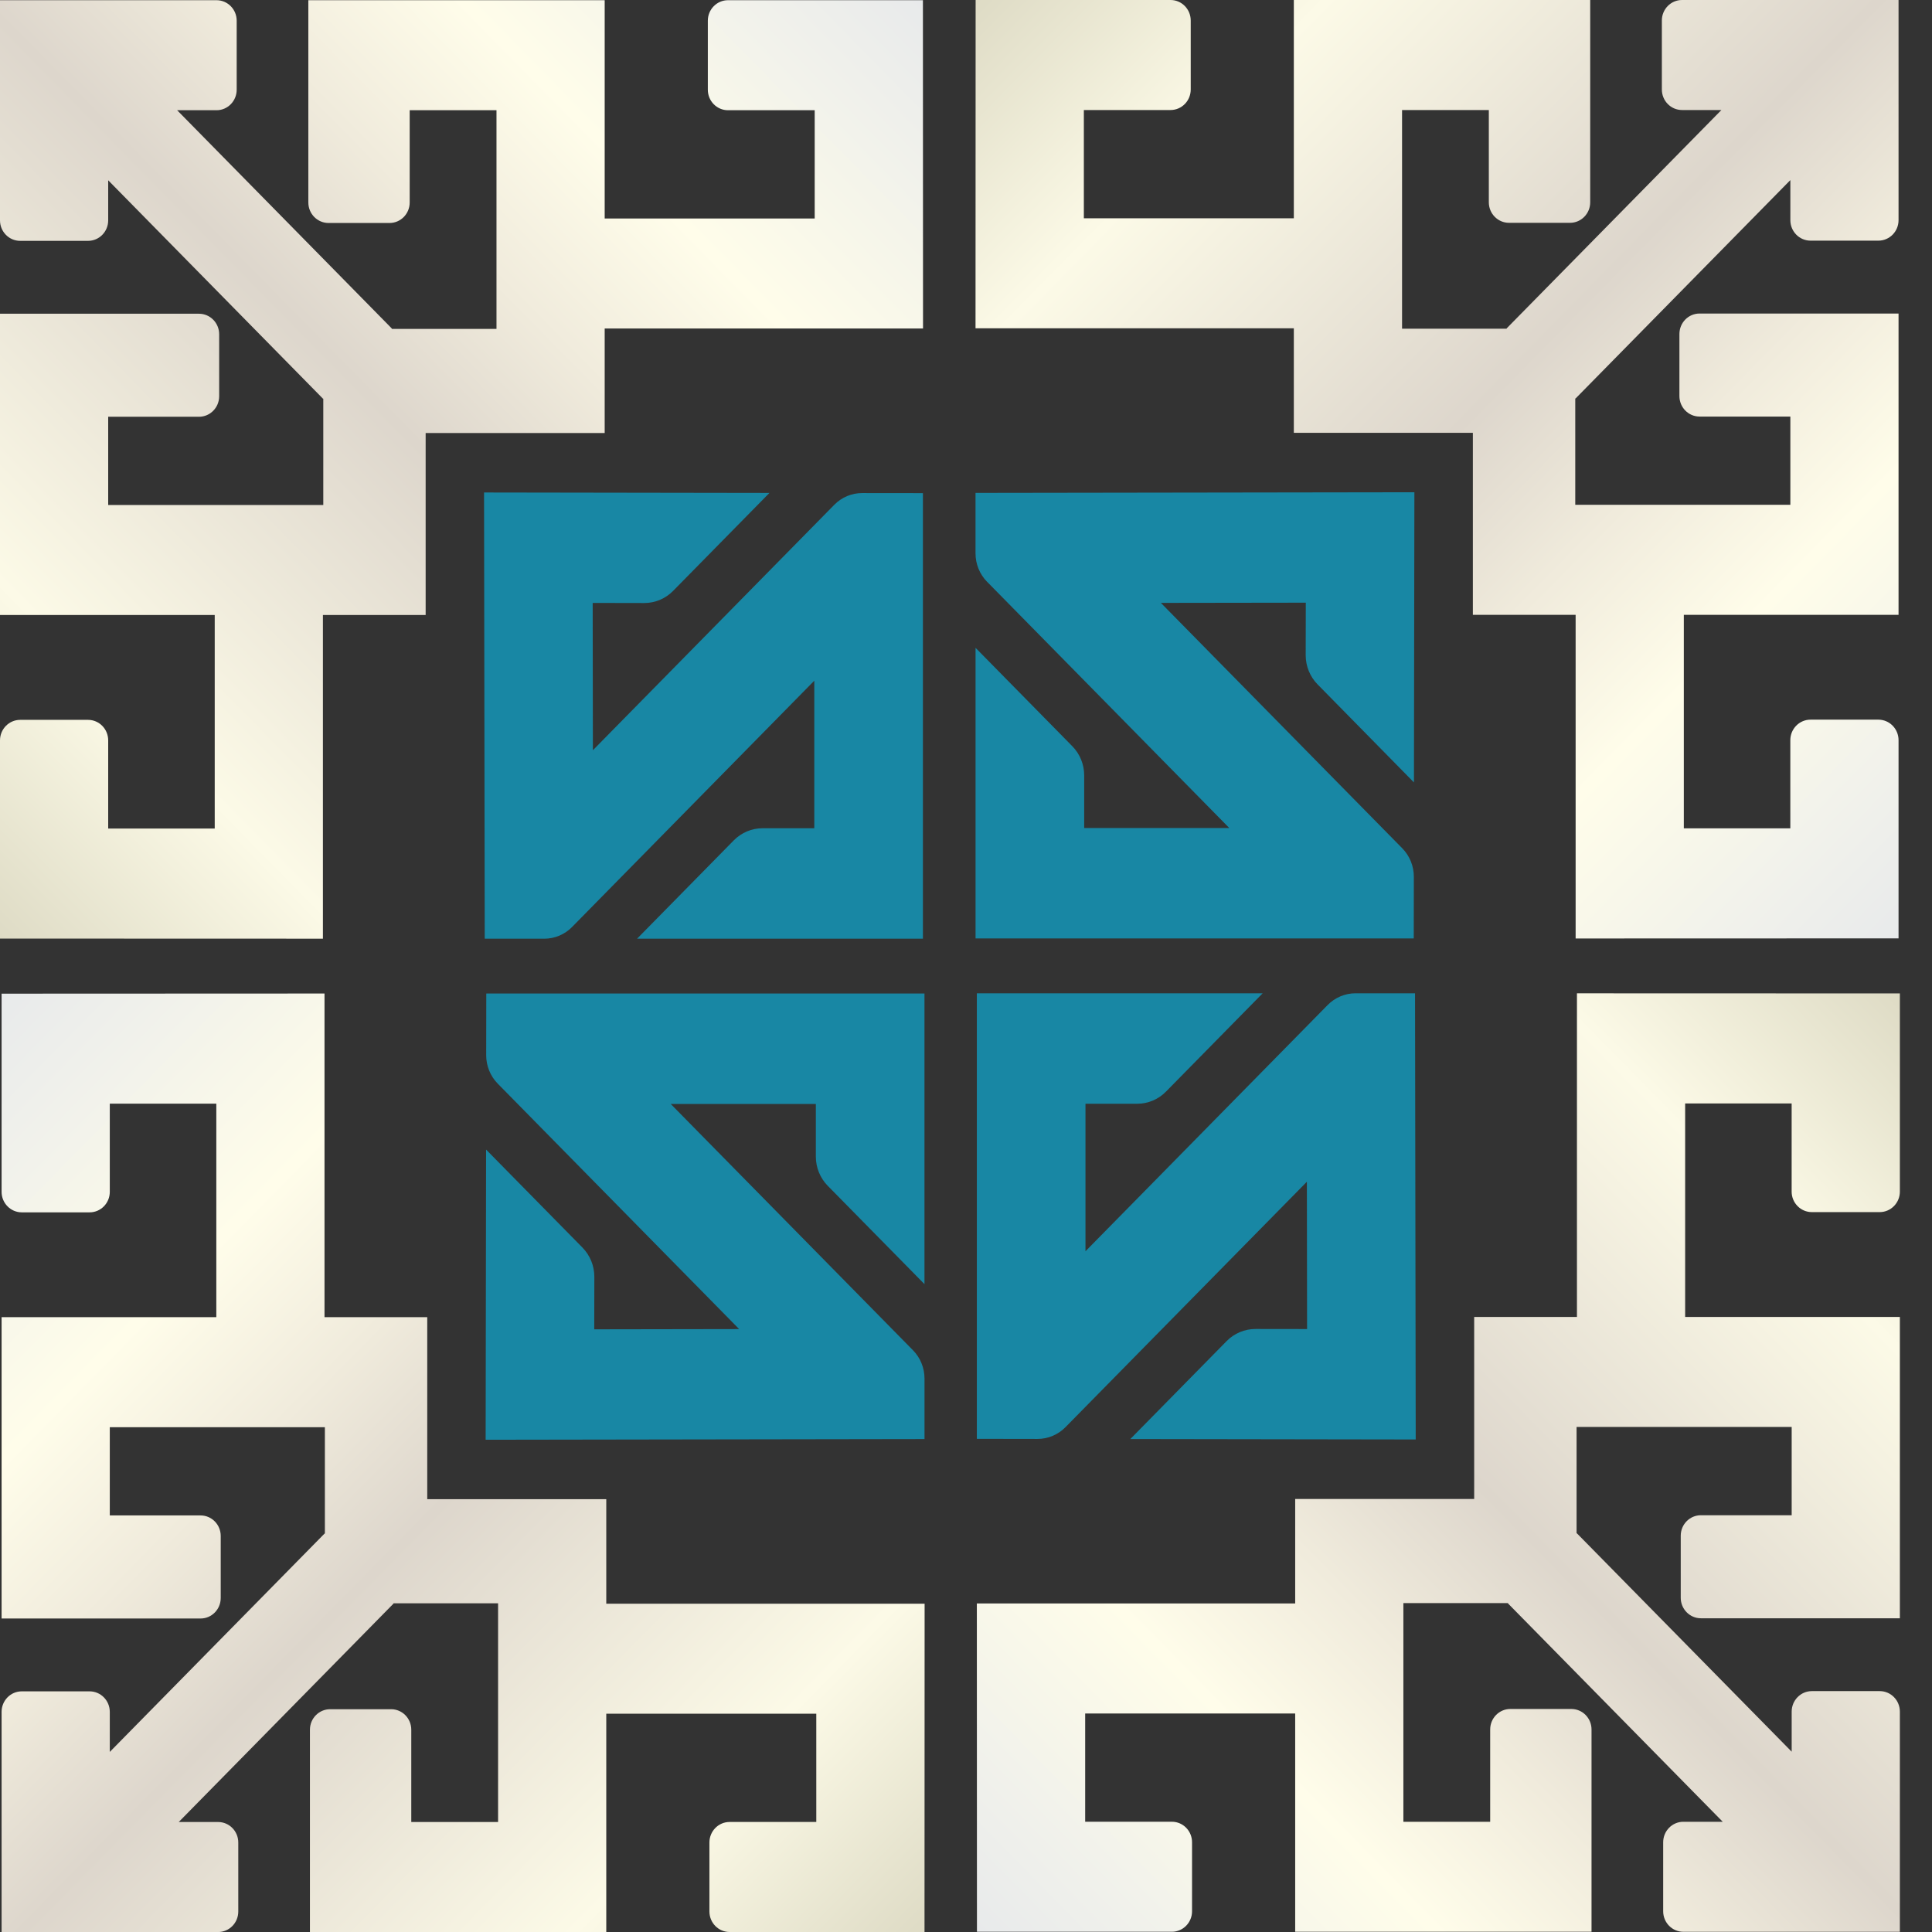
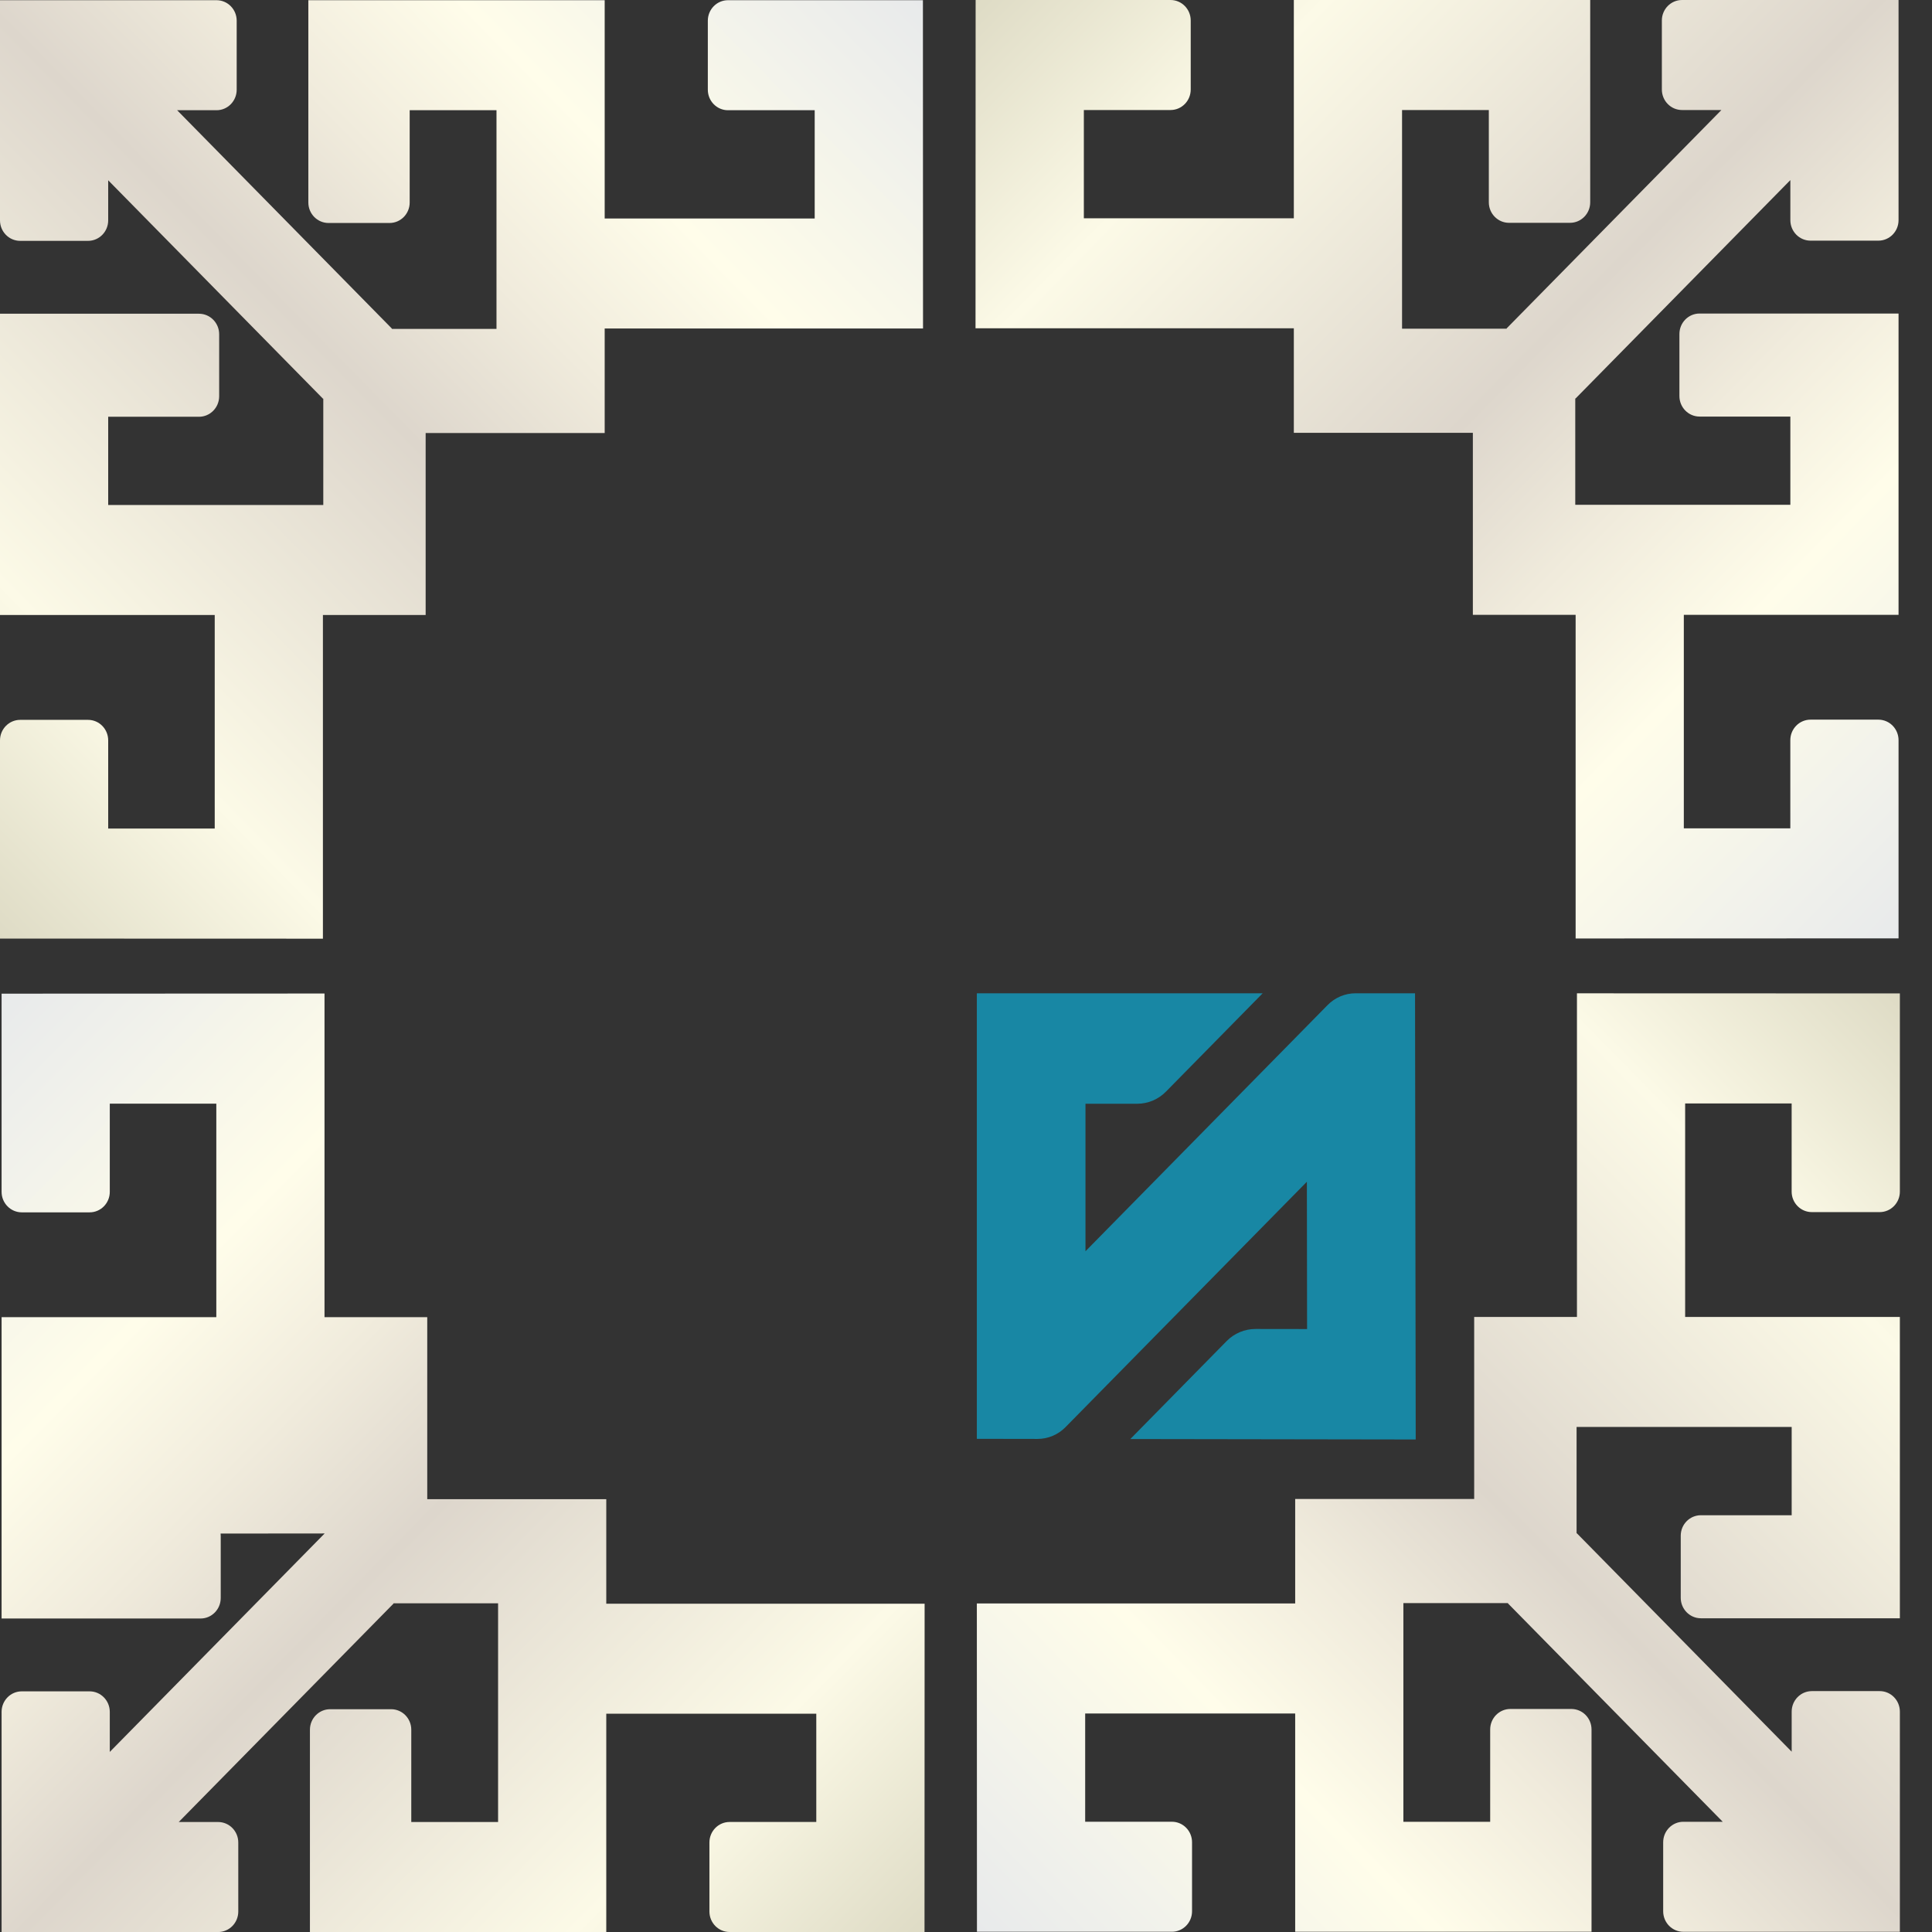
<svg xmlns="http://www.w3.org/2000/svg" width="57" height="57" viewBox="0 0 57 57" fill="none">
  <rect x="0" y="0" width="57" height="57" fill="#333333" stroke="none" />
  <path d="M9.527 27.694V18.145H9.538H12.558V12.775H17.84V9.704V9.692H27.232L27.229 0.006H21.478C21.149 0.006 20.883 0.277 20.883 0.612V2.646C20.883 2.981 21.149 3.252 21.478 3.252H24.036V6.447H17.84V0.006H9.097V5.974C9.097 6.308 9.364 6.579 9.693 6.579H11.492C11.821 6.579 12.087 6.308 12.087 5.974V3.251H14.648V9.703H11.558L11.565 9.697L5.226 3.252H6.388C6.717 3.252 6.983 2.981 6.983 2.646V0.611C6.983 0.277 6.717 0.006 6.388 0.006H0V6.501C0 6.835 0.266 7.106 0.595 7.106H2.597C2.926 7.106 3.192 6.835 3.192 6.501V5.319L9.531 11.765L9.538 11.758V14.899H3.192V12.296H5.87C6.199 12.296 6.466 12.025 6.466 11.691V9.861C6.466 9.527 6.199 9.256 5.87 9.256H0V18.145H6.335V24.445H3.192V21.844C3.192 21.509 2.926 21.238 2.597 21.238H0.596C0.267 21.238 0 21.509 0 21.844V27.691L9.527 27.694V27.694Z" fill="url(#paint0_linear_4328_1254)" />
-   <path d="M16.88 27.347L24.024 20.083V24.436H22.497C22.18 24.436 21.875 24.564 21.65 24.792L18.796 27.694H27.229V14.549L25.439 14.547C25.129 14.546 24.832 14.671 24.614 14.893L17.492 22.134L17.486 17.788L19.009 17.791C19.328 17.791 19.633 17.663 19.858 17.434L22.701 14.543L14.281 14.53L14.301 27.695H16.056C16.365 27.695 16.662 27.57 16.88 27.348V27.347Z" fill="#1887A4" />
  <path d="M46.525 29.306V38.854H46.514H43.493V44.225H38.212V47.296V47.307H28.82L28.823 56.993H34.574C34.903 56.993 35.169 56.722 35.169 56.388V54.353C35.169 54.018 34.903 53.747 34.574 53.747H32.016V50.553H38.212V56.993H46.955V51.025C46.955 50.691 46.688 50.42 46.359 50.42H44.56C44.231 50.42 43.965 50.691 43.965 51.025V53.748H41.404V47.296H44.494L44.487 47.303L50.826 53.748H49.664C49.335 53.748 49.069 54.019 49.069 54.353V56.388C49.069 56.723 49.335 56.994 49.664 56.994H56.052V50.499C56.052 50.164 55.786 49.893 55.457 49.893H53.456C53.127 49.893 52.86 50.164 52.86 50.499V51.68L46.521 45.235L46.514 45.241V42.1H52.86V44.704H50.182C49.853 44.704 49.587 44.974 49.587 45.309V47.138C49.587 47.473 49.853 47.744 50.182 47.744H56.052V38.854H49.717V32.555H52.859V35.156C52.859 35.49 53.126 35.761 53.455 35.761H55.456C55.785 35.761 56.052 35.49 56.052 35.156V29.309L46.525 29.306H46.525Z" fill="url(#paint1_linear_4328_1254)" />
  <path d="M39.169 29.652L32.025 36.916V32.564H33.552C33.87 32.564 34.174 32.436 34.399 32.207L37.253 29.305H28.82V42.45L30.61 42.453C30.92 42.453 31.217 42.328 31.435 42.106L38.557 34.865L38.563 39.211L37.04 39.209C36.722 39.209 36.416 39.337 36.191 39.565L33.348 42.456L41.768 42.469L41.748 29.305H39.993C39.684 29.305 39.388 29.43 39.169 29.652V29.652Z" fill="#1887A4" />
  <path d="M28.781 9.686H38.172V9.698V12.769H43.454V18.139H46.475H46.486V27.688L56.013 27.685V21.838C56.013 21.503 55.746 21.232 55.417 21.232H53.416C53.087 21.232 52.82 21.503 52.82 21.838V24.439H49.678V18.139H56.013V9.25H50.143C49.814 9.25 49.548 9.52 49.548 9.855V11.684C49.548 12.019 49.814 12.29 50.143 12.29H52.821V14.893H46.475V11.752L46.482 11.759L52.821 5.313V6.495C52.821 6.829 53.087 7.1 53.416 7.1H55.418C55.747 7.1 56.013 6.829 56.013 6.495V0H49.625C49.296 0 49.03 0.271 49.03 0.605V2.64C49.03 2.975 49.296 3.246 49.625 3.246H50.787L44.448 9.691L44.455 9.698H41.365V3.246H43.925V5.968C43.925 6.303 44.192 6.574 44.521 6.574H46.32C46.649 6.574 46.916 6.303 46.916 5.968V0H38.172V6.44H31.977V3.246H34.535C34.864 3.246 35.13 2.975 35.13 2.64V0.606C35.13 0.271 34.864 0 34.535 0H28.784L28.781 9.687V9.686Z" fill="url(#paint2_linear_4328_1254)" />
-   <path d="M29.123 17.165L36.268 24.429H31.987V22.876C31.987 22.553 31.861 22.243 31.636 22.015L28.782 19.113V27.687H41.71L41.713 25.867C41.713 25.552 41.59 25.25 41.372 25.028L34.25 17.787L38.525 17.781L38.522 19.33C38.522 19.653 38.648 19.964 38.873 20.192L41.716 23.084L41.729 14.523L28.781 14.542V16.327C28.781 16.642 28.904 16.942 29.122 17.165H29.123Z" fill="#1887A4" />
-   <path d="M27.279 47.314H17.887V47.302V44.231H12.605V38.861H9.585H9.574V29.312L0.047 29.316V35.163C0.047 35.497 0.314 35.768 0.643 35.768H2.644C2.973 35.768 3.239 35.497 3.239 35.163V32.562H6.382V38.861H0.047V47.751H5.917C6.246 47.751 6.512 47.48 6.512 47.145V45.316C6.512 44.981 6.246 44.71 5.917 44.71H3.239V42.107H9.585V45.248L9.578 45.242L3.239 51.687V50.506C3.239 50.171 2.972 49.9 2.643 49.9H0.642C0.313 49.9 0.047 50.171 0.047 50.506V57.001H6.435C6.764 57.001 7.03 56.73 7.03 56.395V54.36C7.03 54.026 6.764 53.755 6.435 53.755H5.273L11.612 47.309L11.605 47.303H14.695V53.755H12.134V51.032C12.134 50.698 11.868 50.427 11.539 50.427H9.74C9.411 50.427 9.144 50.698 9.144 51.032V57H17.887V50.559H24.083V53.754H21.525C21.196 53.754 20.93 54.025 20.93 54.36V56.394C20.93 56.729 21.196 57 21.525 57H27.276L27.279 47.313L27.279 47.314Z" fill="url(#paint3_linear_4328_1254)" />
-   <path d="M26.934 39.835L19.789 32.571H24.07V34.124C24.07 34.446 24.196 34.756 24.421 34.985L27.275 37.886V29.312H14.347L14.344 31.133C14.344 31.447 14.467 31.749 14.685 31.971L21.807 39.212L17.532 39.219L17.535 37.67C17.535 37.346 17.409 37.036 17.184 36.807L14.341 33.916L14.328 42.477L27.276 42.457V40.672C27.276 40.358 27.153 40.057 26.935 39.835H26.934Z" fill="#1887A4" />
+   <path d="M27.279 47.314H17.887V47.302V44.231H12.605V38.861H9.585H9.574V29.312L0.047 29.316V35.163C0.047 35.497 0.314 35.768 0.643 35.768H2.644C2.973 35.768 3.239 35.497 3.239 35.163V32.562H6.382V38.861H0.047V47.751H5.917C6.246 47.751 6.512 47.48 6.512 47.145V45.316C6.512 44.981 6.246 44.71 5.917 44.71H3.239V42.107V45.248L9.578 45.242L3.239 51.687V50.506C3.239 50.171 2.972 49.9 2.643 49.9H0.642C0.313 49.9 0.047 50.171 0.047 50.506V57.001H6.435C6.764 57.001 7.03 56.73 7.03 56.395V54.36C7.03 54.026 6.764 53.755 6.435 53.755H5.273L11.612 47.309L11.605 47.303H14.695V53.755H12.134V51.032C12.134 50.698 11.868 50.427 11.539 50.427H9.74C9.411 50.427 9.144 50.698 9.144 51.032V57H17.887V50.559H24.083V53.754H21.525C21.196 53.754 20.93 54.025 20.93 54.36V56.394C20.93 56.729 21.196 57 21.525 57H27.276L27.279 47.313L27.279 47.314Z" fill="url(#paint3_linear_4328_1254)" />
  <defs>
    <linearGradient id="paint0_linear_4328_1254" x1="22.804" y1="-4.495" x2="-4.877" y2="22.731" gradientUnits="userSpaceOnUse">
      <stop stop-color="#E8EAEB" />
      <stop offset="0.25" stop-color="#FFFDEA" />
      <stop offset="0.38" stop-color="#F0EBDC" />
      <stop offset="0.51" stop-color="#DDD6CC" />
      <stop offset="0.81" stop-color="#FCFAE7" />
      <stop offset="1" stop-color="#DEDBC5" />
    </linearGradient>
    <linearGradient id="paint1_linear_4328_1254" x1="33.249" y1="61.493" x2="60.93" y2="34.268" gradientUnits="userSpaceOnUse">
      <stop stop-color="#E8EAEB" />
      <stop offset="0.25" stop-color="#FFFDEA" />
      <stop offset="0.38" stop-color="#F0EBDC" />
      <stop offset="0.51" stop-color="#DDD6CC" />
      <stop offset="0.81" stop-color="#FCFAE7" />
      <stop offset="1" stop-color="#DEDBC5" />
    </linearGradient>
    <linearGradient id="paint2_linear_4328_1254" x1="60.439" y1="23.185" x2="32.758" y2="-4.041" gradientUnits="userSpaceOnUse">
      <stop stop-color="#E8EAEB" />
      <stop offset="0.25" stop-color="#FFFDEA" />
      <stop offset="0.38" stop-color="#F0EBDC" />
      <stop offset="0.51" stop-color="#DDD6CC" />
      <stop offset="0.81" stop-color="#FCFAE7" />
      <stop offset="1" stop-color="#DEDBC5" />
    </linearGradient>
    <linearGradient id="paint3_linear_4328_1254" x1="-4.378" y1="33.814" x2="23.303" y2="61.04" gradientUnits="userSpaceOnUse">
      <stop stop-color="#E8EAEB" />
      <stop offset="0.25" stop-color="#FFFDEA" />
      <stop offset="0.38" stop-color="#F0EBDC" />
      <stop offset="0.51" stop-color="#DDD6CC" />
      <stop offset="0.81" stop-color="#FCFAE7" />
      <stop offset="1" stop-color="#DEDBC5" />
    </linearGradient>
  </defs>
</svg>